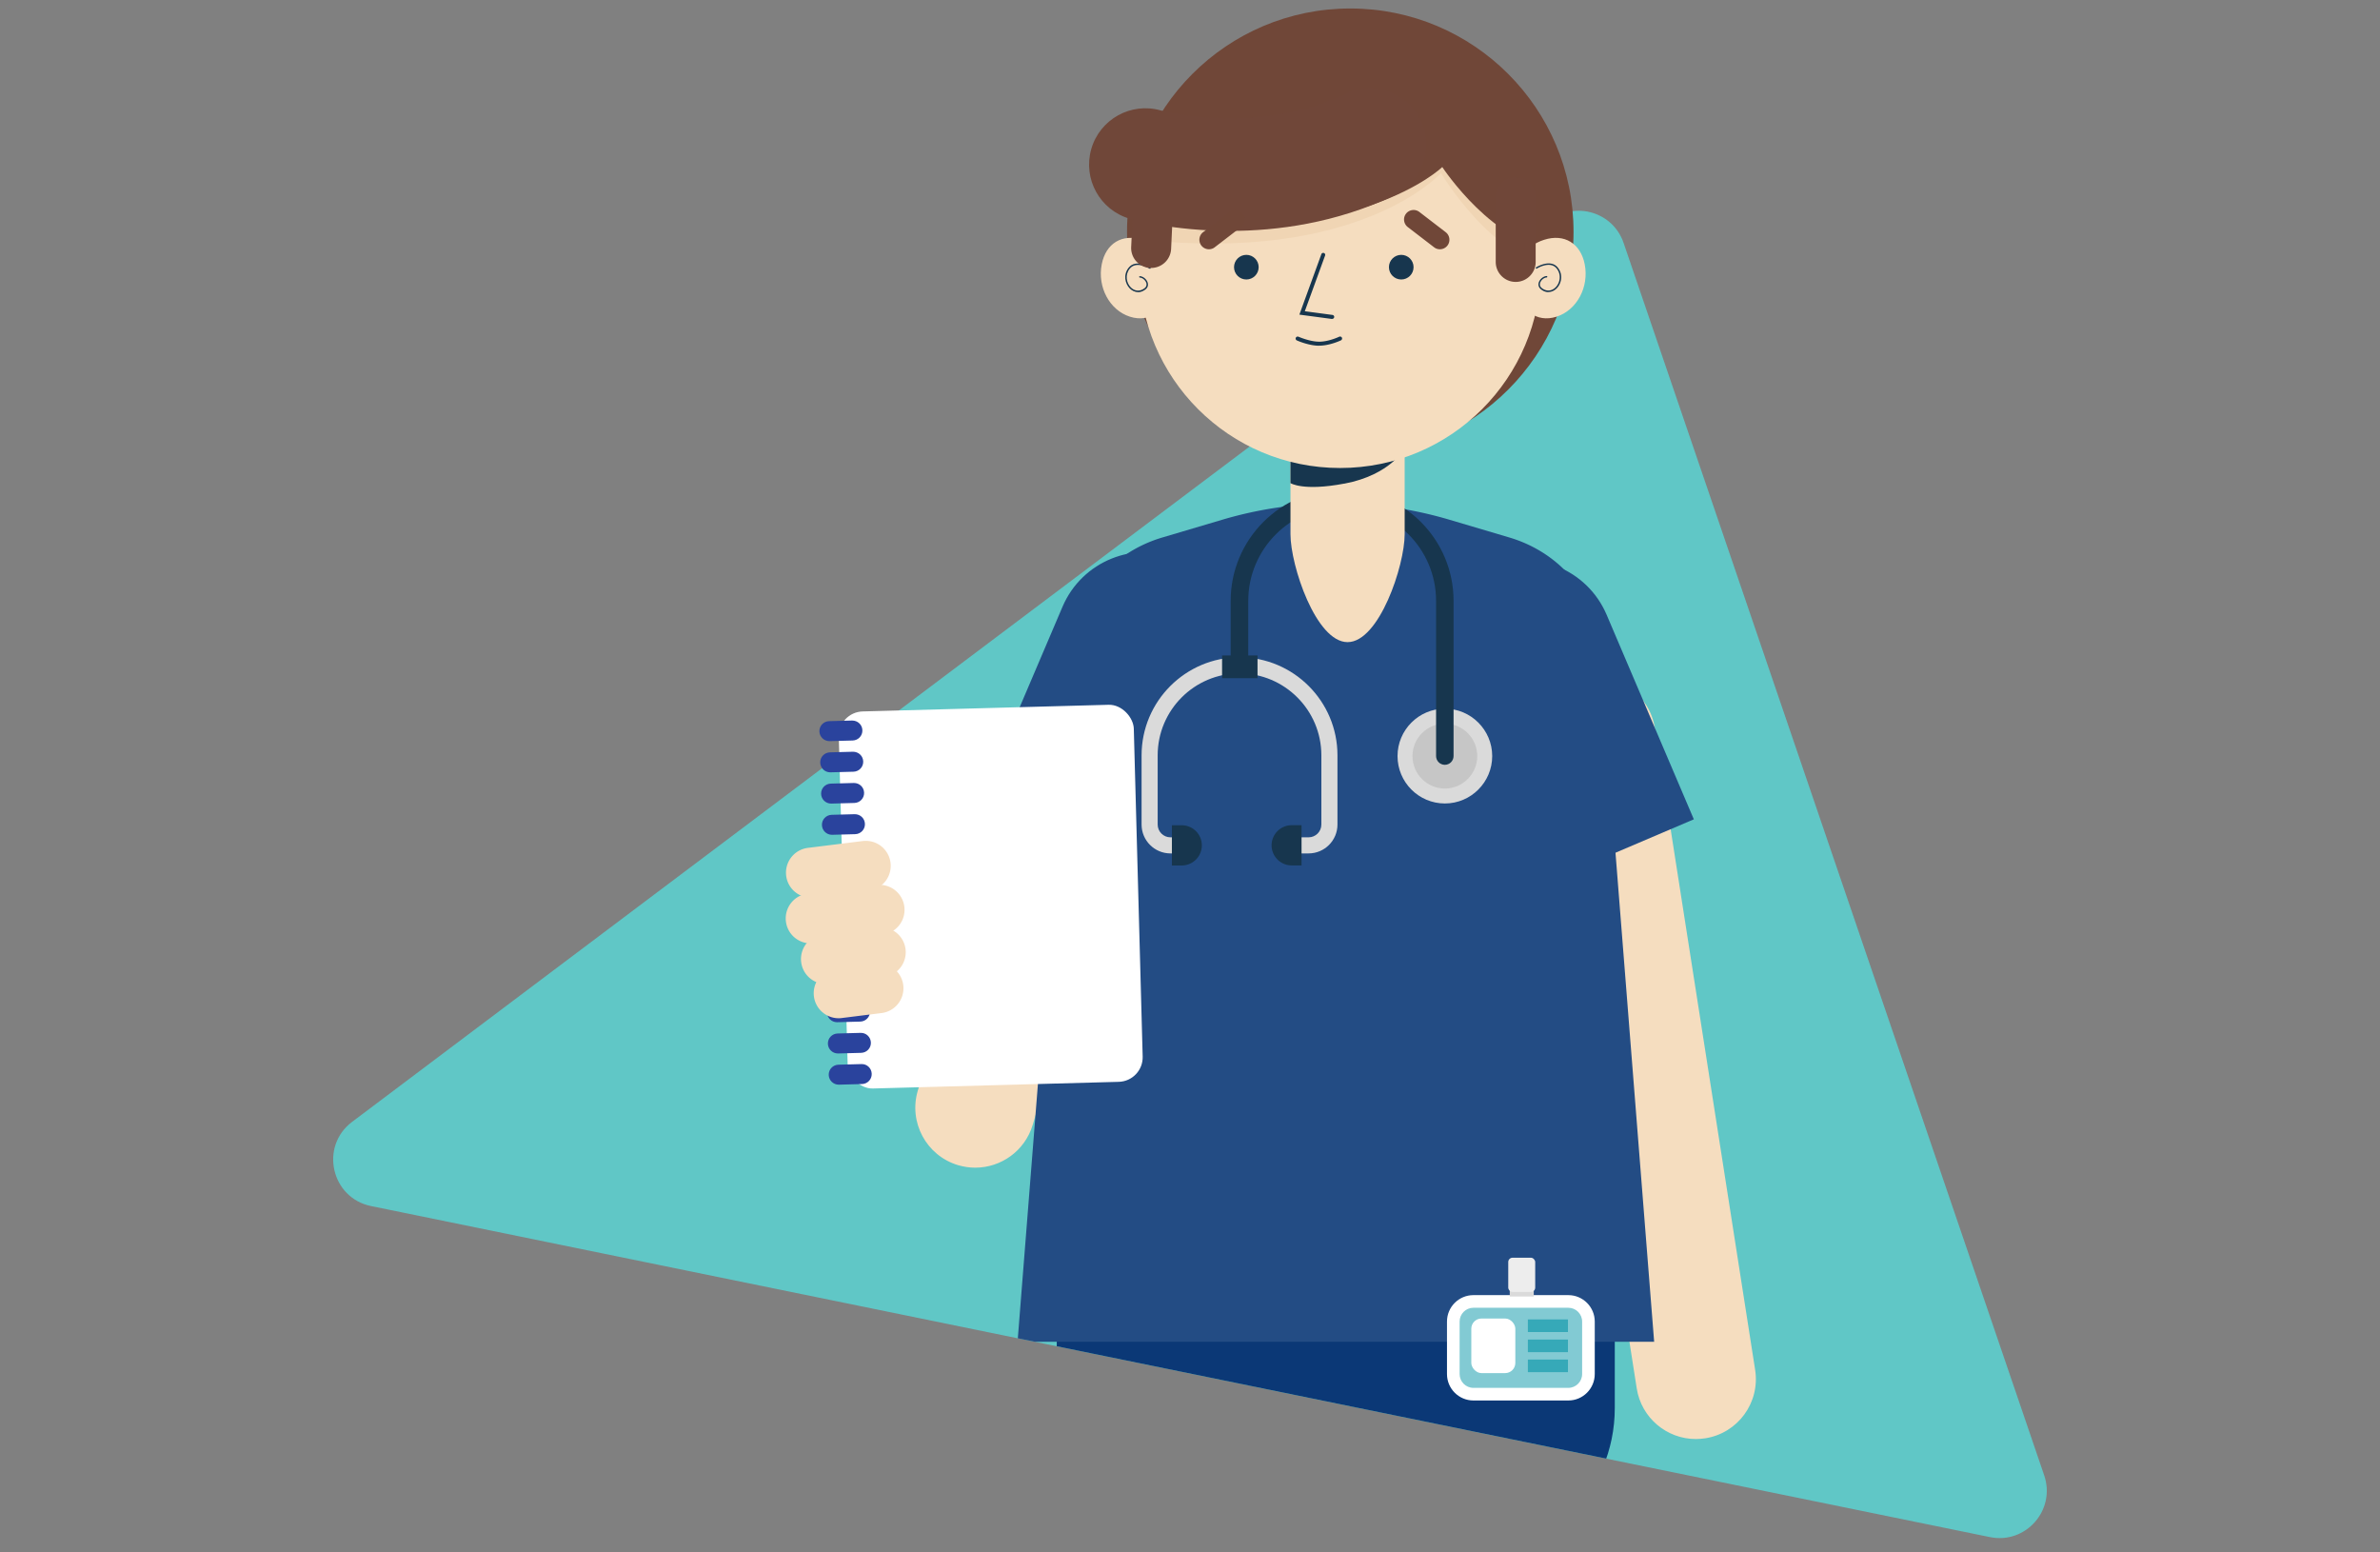
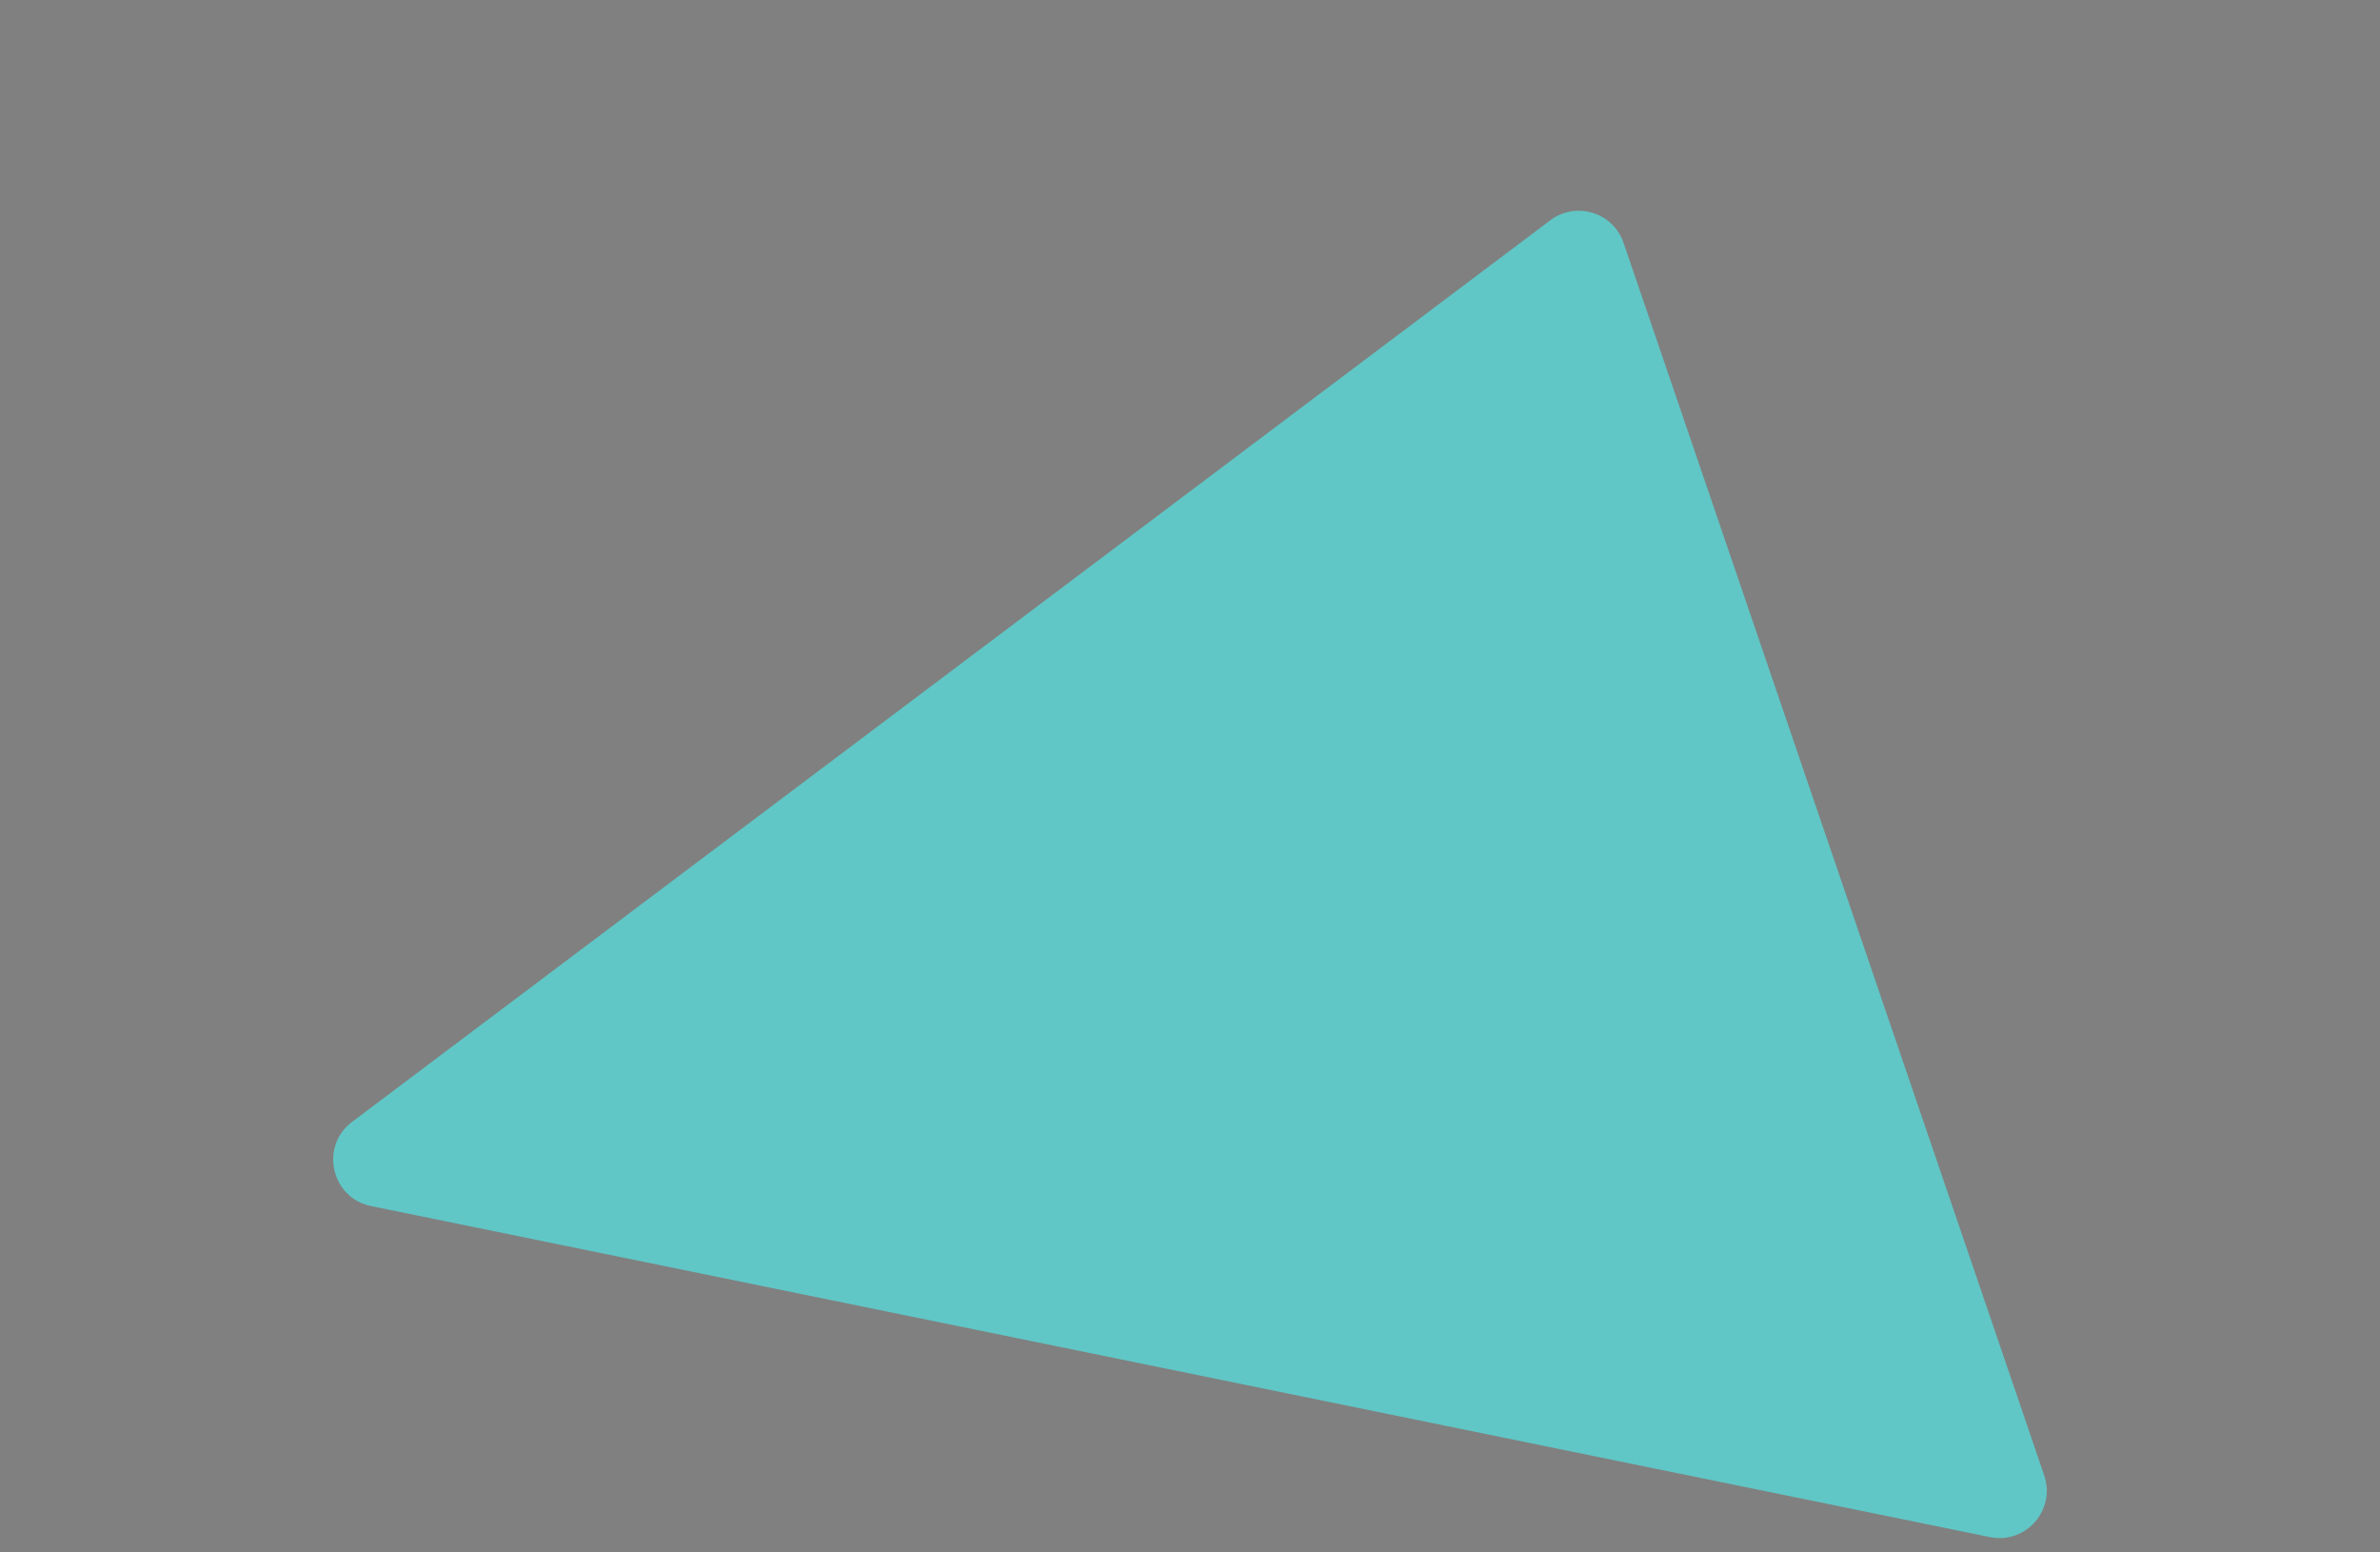
<svg xmlns="http://www.w3.org/2000/svg" id="Layer_1" viewBox="0 0 460 300">
  <rect x="0" y="0" width="460" height="300" fill="#808080" stroke="none" />
  <defs>
    <style>.cls-1{fill:none}.cls-2{clip-path:url(#clippath)}.cls-3{fill:#f5ddbf}.cls-4{fill:#ededed}.cls-5{fill:#fff}.cls-6{fill:#f0d5b4}.cls-7{fill:#dadada}.cls-8{fill:#c6c6c6}.cls-9{fill:#17364e}.cls-10{fill:#234c84}.cls-11{fill:#36a9b8}.cls-12{fill:#0b3876}.cls-13{fill:#704738}.cls-14{fill:#704739}.cls-15{fill:#2a439d}.cls-16{fill:#60c7c6}.cls-17{fill:#82cad3}</style>
    <clipPath id="clippath">
-       <path class="cls-1" d="M68.05 216.8L190.91-14.44c4.97-3.74 149.23 20.69 151.24 26.58l52.95 272.97c2.28 6.69-3.56 13.33-10.49 11.92L71.72 233.07c-7.72-1.58-9.97-11.53-3.67-16.27z" />
-     </clipPath>
+       </clipPath>
  </defs>
  <path class="cls-16" d="M68.05 216.8L299.64 42.57c4.97-3.74 12.15-1.53 14.16 4.36l81.3 238.19c2.28 6.69-3.56 13.33-10.49 11.92L71.72 233.07c-7.72-1.58-9.97-11.53-3.67-16.27z" />
  <g class="cls-2">
    <path class="cls-3" d="M188.5 225.65c-1.1 0-2.23-.16-3.34-.49-6.13-1.84-9.6-8.3-7.76-14.43l21.98-73.14c1.84-6.13 8.3-9.6 14.43-7.76 6.13 1.84 9.6 8.3 7.76 14.43l-21.98 73.14c-1.51 5.01-6.11 8.25-11.09 8.25zm139.27 52.44c-5.61 0-10.54-4.08-11.43-9.8l-19.39-124.04c-.99-6.32 3.33-12.25 9.66-13.23 6.32-.99 12.25 3.34 13.23 9.66l19.39 124.04c.99 6.32-3.33 12.25-9.66 13.23-.61.09-1.21.14-1.8.14z" />
    <path class="cls-10" d="M220.49 170.43l-31.99-13.64 16.86-39.54c3.77-8.83 13.98-12.94 22.82-9.17 8.83 3.77 12.94 13.98 9.17 22.82l-16.86 39.54z" />
    <path class="cls-12" transform="rotate(-66.9 204.092 163.433)" d="M200.22 144.61H207.94V182.24H200.22z" />
    <path class="cls-10" d="M295.39 171.97l31.99-13.64-16.86-39.54c-3.77-8.83-13.98-12.94-22.82-9.17-8.83 3.77-12.94 13.98-9.17 22.82l16.86 39.54z" />
    <path class="cls-12" d="M204.25 249.98H312.1v22.14c0 16.34-13.27 29.61-29.61 29.61h-48.63c-16.34 0-29.61-13.27-29.61-29.61v-22.14z" />
    <path class="cls-10" d="M319.71 259.29H196.67l10.68-135.07c.74-9.42 7.6-17.48 17.33-20.36l11.61-3.44a77.35 77.35 0 0 1 43.8 0l11.61 3.44c9.73 2.88 16.58 10.94 17.33 20.36l10.68 135.07z" />
    <path class="cls-7" d="M252.92 164.92h-2.93v-3.11h2.93c1.36 0 2.47-1.11 2.47-2.47v-13.37c0-8.73-7.1-15.84-15.82-15.84s-15.82 7.1-15.82 15.84v13.37c0 1.36 1.11 2.47 2.47 2.47h2.44v3.11h-2.44c-3.08 0-5.58-2.5-5.58-5.58v-13.37c0-10.45 8.49-18.95 18.93-18.95s18.93 8.5 18.93 18.95v13.37c0 3.08-2.5 5.58-5.58 5.58z" />
-     <path class="cls-9" d="M226.5 159.48h1.99a3.886 3.886 0 0 1 0 7.77h-1.99v-7.77z" />
    <path class="cls-9" d="M245.68 159.48h1.99a3.886 3.886 0 0 1 0 7.77h-1.99v-7.77z" transform="rotate(-180 248.62 163.36)" />
    <ellipse class="cls-8" cx="279.26" cy="146.11" rx="7.71" ry="7.71" />
-     <path class="cls-7" d="M279.26 155.27c-5.05 0-9.15-4.11-9.15-9.16s4.11-9.16 9.15-9.16 9.15 4.11 9.15 9.16-4.11 9.16-9.15 9.16zm0-15.43c-3.45 0-6.26 2.81-6.26 6.27s2.81 6.27 6.26 6.27 6.26-2.81 6.26-6.27-2.81-6.27-6.26-6.27z" />
    <path class="cls-9" d="M279.26 147.8c-.94 0-1.7-.76-1.7-1.7v-29.99c0-10.02-8.14-18.17-18.15-18.17s-18.15 8.15-18.15 18.17v12.48c0 .94-.76 1.7-1.7 1.7s-1.7-.76-1.7-1.7v-12.48c0-11.89 9.66-21.56 21.54-21.56s21.54 9.67 21.54 21.56v29.99c0 .94-.76 1.7-1.7 1.7z" />
    <path class="cls-9" d="M236.2 126.66H243.05V131.06H236.2z" />
    <path class="cls-3" d="M260.46 124.09c6.09 0 11.03-14.77 11.03-20.86V71.91h-22.07v31.32c0 6.09 4.94 20.86 11.03 20.86z" />
    <path class="cls-9" d="M259.85 93.46c8.98-1.7 11.64-6.85 11.64-6.85V73.08h-22.07v20.28s2.44 1.61 10.42.09z" />
    <circle class="cls-13" cx="260.98" cy="44.79" r="43.15" />
    <circle class="cls-3" cx="259.01" cy="51.63" r="38.81" />
    <path class="cls-6" d="M220.2 46.24c42.54 4.81 58.31-12.79 58.31-12.79s10.53 17.61 22.21 17.61c-2.91-19.96-10.65-39.92-37.99-39.92s-39.13 16.97-42.54 35.11z" />
    <circle class="cls-9" cx="240.89" cy="51.63" r="2.38" />
    <circle class="cls-9" cx="270.83" cy="51.63" r="2.38" />
    <path class="cls-9" d="M257.49 61.64h-.05l-6.3-.84 4.25-11.68a.382.382 0 1 1 .72.26l-3.92 10.77 5.35.71c.21.03.36.22.33.43-.03.19-.19.33-.38.33zm-2.52 5.17c-2.01 0-4.24-.98-4.33-1.03-.19-.09-.28-.32-.19-.51.09-.19.32-.28.51-.2.02 0 2.17.96 4.02.96s3.84-.95 3.86-.96c.19-.09.42-.01.52.18.09.19.01.42-.18.52-.09.04-2.18 1.03-4.2 1.03z" />
    <path class="cls-13" d="M220.2 43.1c42.54 4.81 58.56-10.82 58.56-10.82s10.29 15.64 21.96 15.64C297.81 27.96 290.07 8 262.73 8s-39.13 16.97-42.54 35.11z" />
    <path class="cls-3" d="M212.94 51.07c-.87 4.43 1.53 8.88 5.45 10.13s6.94-1.32 7.7-5.36c.89-4.76-1.39-8.25-5.3-9.5s-7.06.7-7.85 4.73z" />
    <path class="cls-9" d="M219.96 56.45c-.65 0-1.22-.32-1.62-.73-.89-.92-1.27-2.63-.21-3.97 1.43-1.81 4.18-.08 4.21-.06.06.04.08.13.04.19s-.13.08-.19.04c-.03-.02-2.56-1.61-3.84 0-.96 1.22-.62 2.76.19 3.6.59.61 1.59.98 2.64.21.47-.35.47-.76.38-1.05-.17-.54-.76-1.03-1.26-1.04-.08 0-.14-.07-.13-.14 0-.07.06-.13.14-.13.62.02 1.31.59 1.51 1.24.16.53 0 1.01-.48 1.36-.48.35-.95.5-1.38.5z" />
    <g>
      <path class="cls-3" d="M306.29 51.07c.87 4.43-1.53 8.88-5.45 10.13s-6.94-1.32-7.7-5.36c-.89-4.76 1.39-8.25 5.3-9.5s7.06.7 7.85 4.73z" />
      <path class="cls-9" d="M299.27 56.45c-.44 0-.91-.14-1.38-.5-.47-.35-.64-.83-.48-1.36.2-.65.9-1.22 1.51-1.24.07 0 .14.06.14.13 0 .08-.06.14-.13.14-.5.02-1.09.5-1.26 1.04-.09.29-.1.7.38 1.05 1.05.78 2.05.4 2.64-.21.81-.84 1.15-2.38.19-3.6-1.28-1.61-3.82-.02-3.84 0-.06.04-.15.02-.19-.04a.142.142 0 0 1 .04-.19c.03-.02 2.78-1.75 4.21.06 1.06 1.34.69 3.04-.21 3.97-.4.42-.97.73-1.62.73z" />
    </g>
    <path class="cls-14" d="M292.95 54.48c-2.13 0-3.86-1.73-3.86-3.86V38.13c0-2.13 1.73-3.86 3.86-3.86s3.86 1.73 3.86 3.86v12.49c0 2.13-1.73 3.86-3.86 3.86zm-70.46-2.7h-.18a3.866 3.866 0 0 1-3.68-4.04l.46-9.79c.1-2.13 1.89-3.76 4.04-3.68 2.13.1 3.78 1.91 3.68 4.04l-.46 9.79a3.865 3.865 0 0 1-3.85 3.68z" />
    <g>
      <rect class="cls-17" x="280.89" y="251.5" width="26.12" height="17.92" rx="3.89" ry="3.89" />
      <path class="cls-5" d="M303.12 270.64h-18.34c-2.82 0-5.11-2.29-5.11-5.11v-10.14c0-2.82 2.29-5.11 5.11-5.11h18.34c2.82 0 5.11 2.29 5.11 5.11v10.14c0 2.82-2.29 5.11-5.11 5.11zm-18.34-17.92c-1.47 0-2.67 1.2-2.67 2.67v10.14c0 1.47 1.2 2.67 2.67 2.67h18.34c1.47 0 2.67-1.2 2.67-2.67v-10.14c0-1.47-1.2-2.67-2.67-2.67h-18.34z" />
      <rect class="cls-5" x="284.37" y="254.8" width="8.51" height="10.55" rx="1.97" ry="1.97" />
      <path class="cls-17" d="M295.3 256.2L303.05 256.2" />
      <path class="cls-11" d="M295.3 254.98H303.05V257.42H295.3z" />
-       <path class="cls-11" d="M295.3 258.86H303.05V261.3H295.3z" />
      <path class="cls-11" d="M295.3 262.73H303.05V265.17H295.3z" />
      <path class="cls-7" d="M291.8 246.61H296.44V250.55H291.8z" />
      <rect class="cls-4" x="291.51" y="243.05" width="5.21" height="6.61" rx=".83" ry=".83" />
    </g>
    <g>
      <rect class="cls-5" x="162.97" y="136.82" width="57.04" height="72.89" rx="4.75" ry="4.75" transform="rotate(-1.55 191.745 173.393)" />
      <path class="cls-15" d="M160.3 143.22c-1.04 0-1.9-.83-1.93-1.88-.03-1.07.81-1.95 1.88-1.98l4.45-.12c1.08 0 1.95.81 1.98 1.88s-.81 1.95-1.88 1.98l-4.45.12h-.05zm.16 6.03c-1.04 0-1.9-.83-1.93-1.88-.03-1.07.81-1.95 1.88-1.98l4.45-.12c1.08 0 1.95.81 1.98 1.88s-.81 1.95-1.88 1.98l-4.45.12h-.05zm.17 6.04c-1.04 0-1.9-.83-1.93-1.88-.03-1.07.81-1.95 1.88-1.98l4.45-.12c1.08-.01 1.95.81 1.98 1.88s-.81 1.95-1.88 1.98l-4.45.12h-.05zm.16 6.03c-1.04 0-1.9-.83-1.93-1.88-.03-1.07.81-1.95 1.88-1.98l4.45-.12c1.08-.01 1.95.81 1.98 1.88s-.81 1.95-1.88 1.98l-4.45.12h-.05zm.16 6.04c-1.04 0-1.9-.83-1.93-1.88-.03-1.07.81-1.95 1.88-1.98l4.45-.12c1.08-.02 1.95.81 1.98 1.88s-.81 1.95-1.88 1.98l-4.45.12h-.05zm.17 6.04c-1.04 0-1.9-.83-1.93-1.88-.03-1.07.81-1.95 1.88-1.98l4.45-.12c1.08-.02 1.95.81 1.98 1.88s-.81 1.95-1.88 1.98l-4.45.12h-.05zm.16 6.03c-1.04 0-1.9-.83-1.93-1.88-.03-1.07.81-1.95 1.88-1.98l4.45-.12c1.08-.02 1.95.81 1.98 1.88s-.81 1.95-1.88 1.98l-4.45.12h-.05zm.16 6.04c-1.04 0-1.9-.83-1.93-1.88-.03-1.07.81-1.95 1.88-1.98l4.45-.12c1.08-.03 1.95.81 1.98 1.88s-.81 1.95-1.88 1.98l-4.45.12h-.05zm.17 6.04c-1.04 0-1.9-.83-1.93-1.88-.03-1.07.81-1.95 1.88-1.98l4.45-.12c1.07-.03 1.95.81 1.98 1.88s-.81 1.95-1.88 1.98l-4.45.12h-.05zm.16 6.03c-1.04 0-1.9-.83-1.93-1.88-.03-1.07.81-1.95 1.88-1.98l4.45-.12c1.07-.03 1.95.81 1.98 1.88s-.81 1.95-1.88 1.98l-4.45.12h-.05zm.17 6.04c-1.04 0-1.9-.83-1.93-1.88-.03-1.07.81-1.95 1.88-1.98l4.45-.12c1.07-.03 1.95.81 1.98 1.88s-.81 1.95-1.88 1.98l-4.45.12h-.05zm.16 6.03c-1.04 0-1.9-.83-1.93-1.88-.03-1.07.81-1.95 1.88-1.98l4.45-.12c1.07-.04 1.95.81 1.98 1.88s-.81 1.95-1.88 1.98l-4.45.12h-.05z" />
      <path class="cls-3" d="M156.73 173.47c-2.4 0-4.48-1.79-4.78-4.23a4.829 4.829 0 0 1 4.19-5.39l10.59-1.32a4.829 4.829 0 0 1 5.39 4.19 4.829 4.829 0 0 1-4.19 5.39l-10.59 1.32c-.2.03-.41.04-.6.04z" />
      <path class="cls-3" d="M156.68 182.31c-2.4 0-4.48-1.79-4.78-4.23a4.829 4.829 0 0 1 4.19-5.39l13.31-1.66a4.829 4.829 0 0 1 5.39 4.19 4.829 4.829 0 0 1-4.19 5.39l-13.31 1.66c-.2.03-.41.04-.6.04z" />
      <path class="cls-3" d="M159.63 190.16c-2.4 0-4.48-1.79-4.78-4.23a4.829 4.829 0 0 1 4.19-5.39l10.59-1.32a4.829 4.829 0 0 1 5.39 4.19 4.829 4.829 0 0 1-4.19 5.39l-10.59 1.32c-.2.03-.41.04-.6.04z" />
      <path class="cls-3" d="M162.09 196.77c-2.4 0-4.48-1.79-4.78-4.23a4.829 4.829 0 0 1 4.19-5.39l7.69-.96a4.823 4.823 0 0 1 5.39 4.19 4.829 4.829 0 0 1-4.19 5.39l-7.69.96c-.2.03-.41.04-.6.04z" />
    </g>
    <path class="cls-14" d="M237.76 44.62c-11.03 0-18.82-2.19-19.4-2.35-5.78-1.67-9.1-7.7-7.44-13.48 1.66-5.76 7.67-9.09 13.43-7.45.43.12 18.56 4.92 35.76-3.22 5.44-2.57 11.92-.25 14.49 5.19 2.57 5.44.25 11.92-5.19 14.49-11.27 5.33-22.57 6.82-31.67 6.82z" />
    <path class="cls-13" d="M233.65 48.17a1.842 1.842 0 0 1-1.12-3.3l5.09-3.91c.81-.62 1.96-.47 2.58.34.62.8.47 1.96-.34 2.58l-5.09 3.91c-.33.26-.73.38-1.12.38zm44.65 0c-.39 0-.78-.12-1.12-.38l-5.09-3.91c-.8-.62-.96-1.77-.34-2.58.62-.8 1.77-.96 2.58-.34l5.09 3.91c.8.62.96 1.77.34 2.58-.36.47-.91.72-1.46.72z" />
  </g>
</svg>